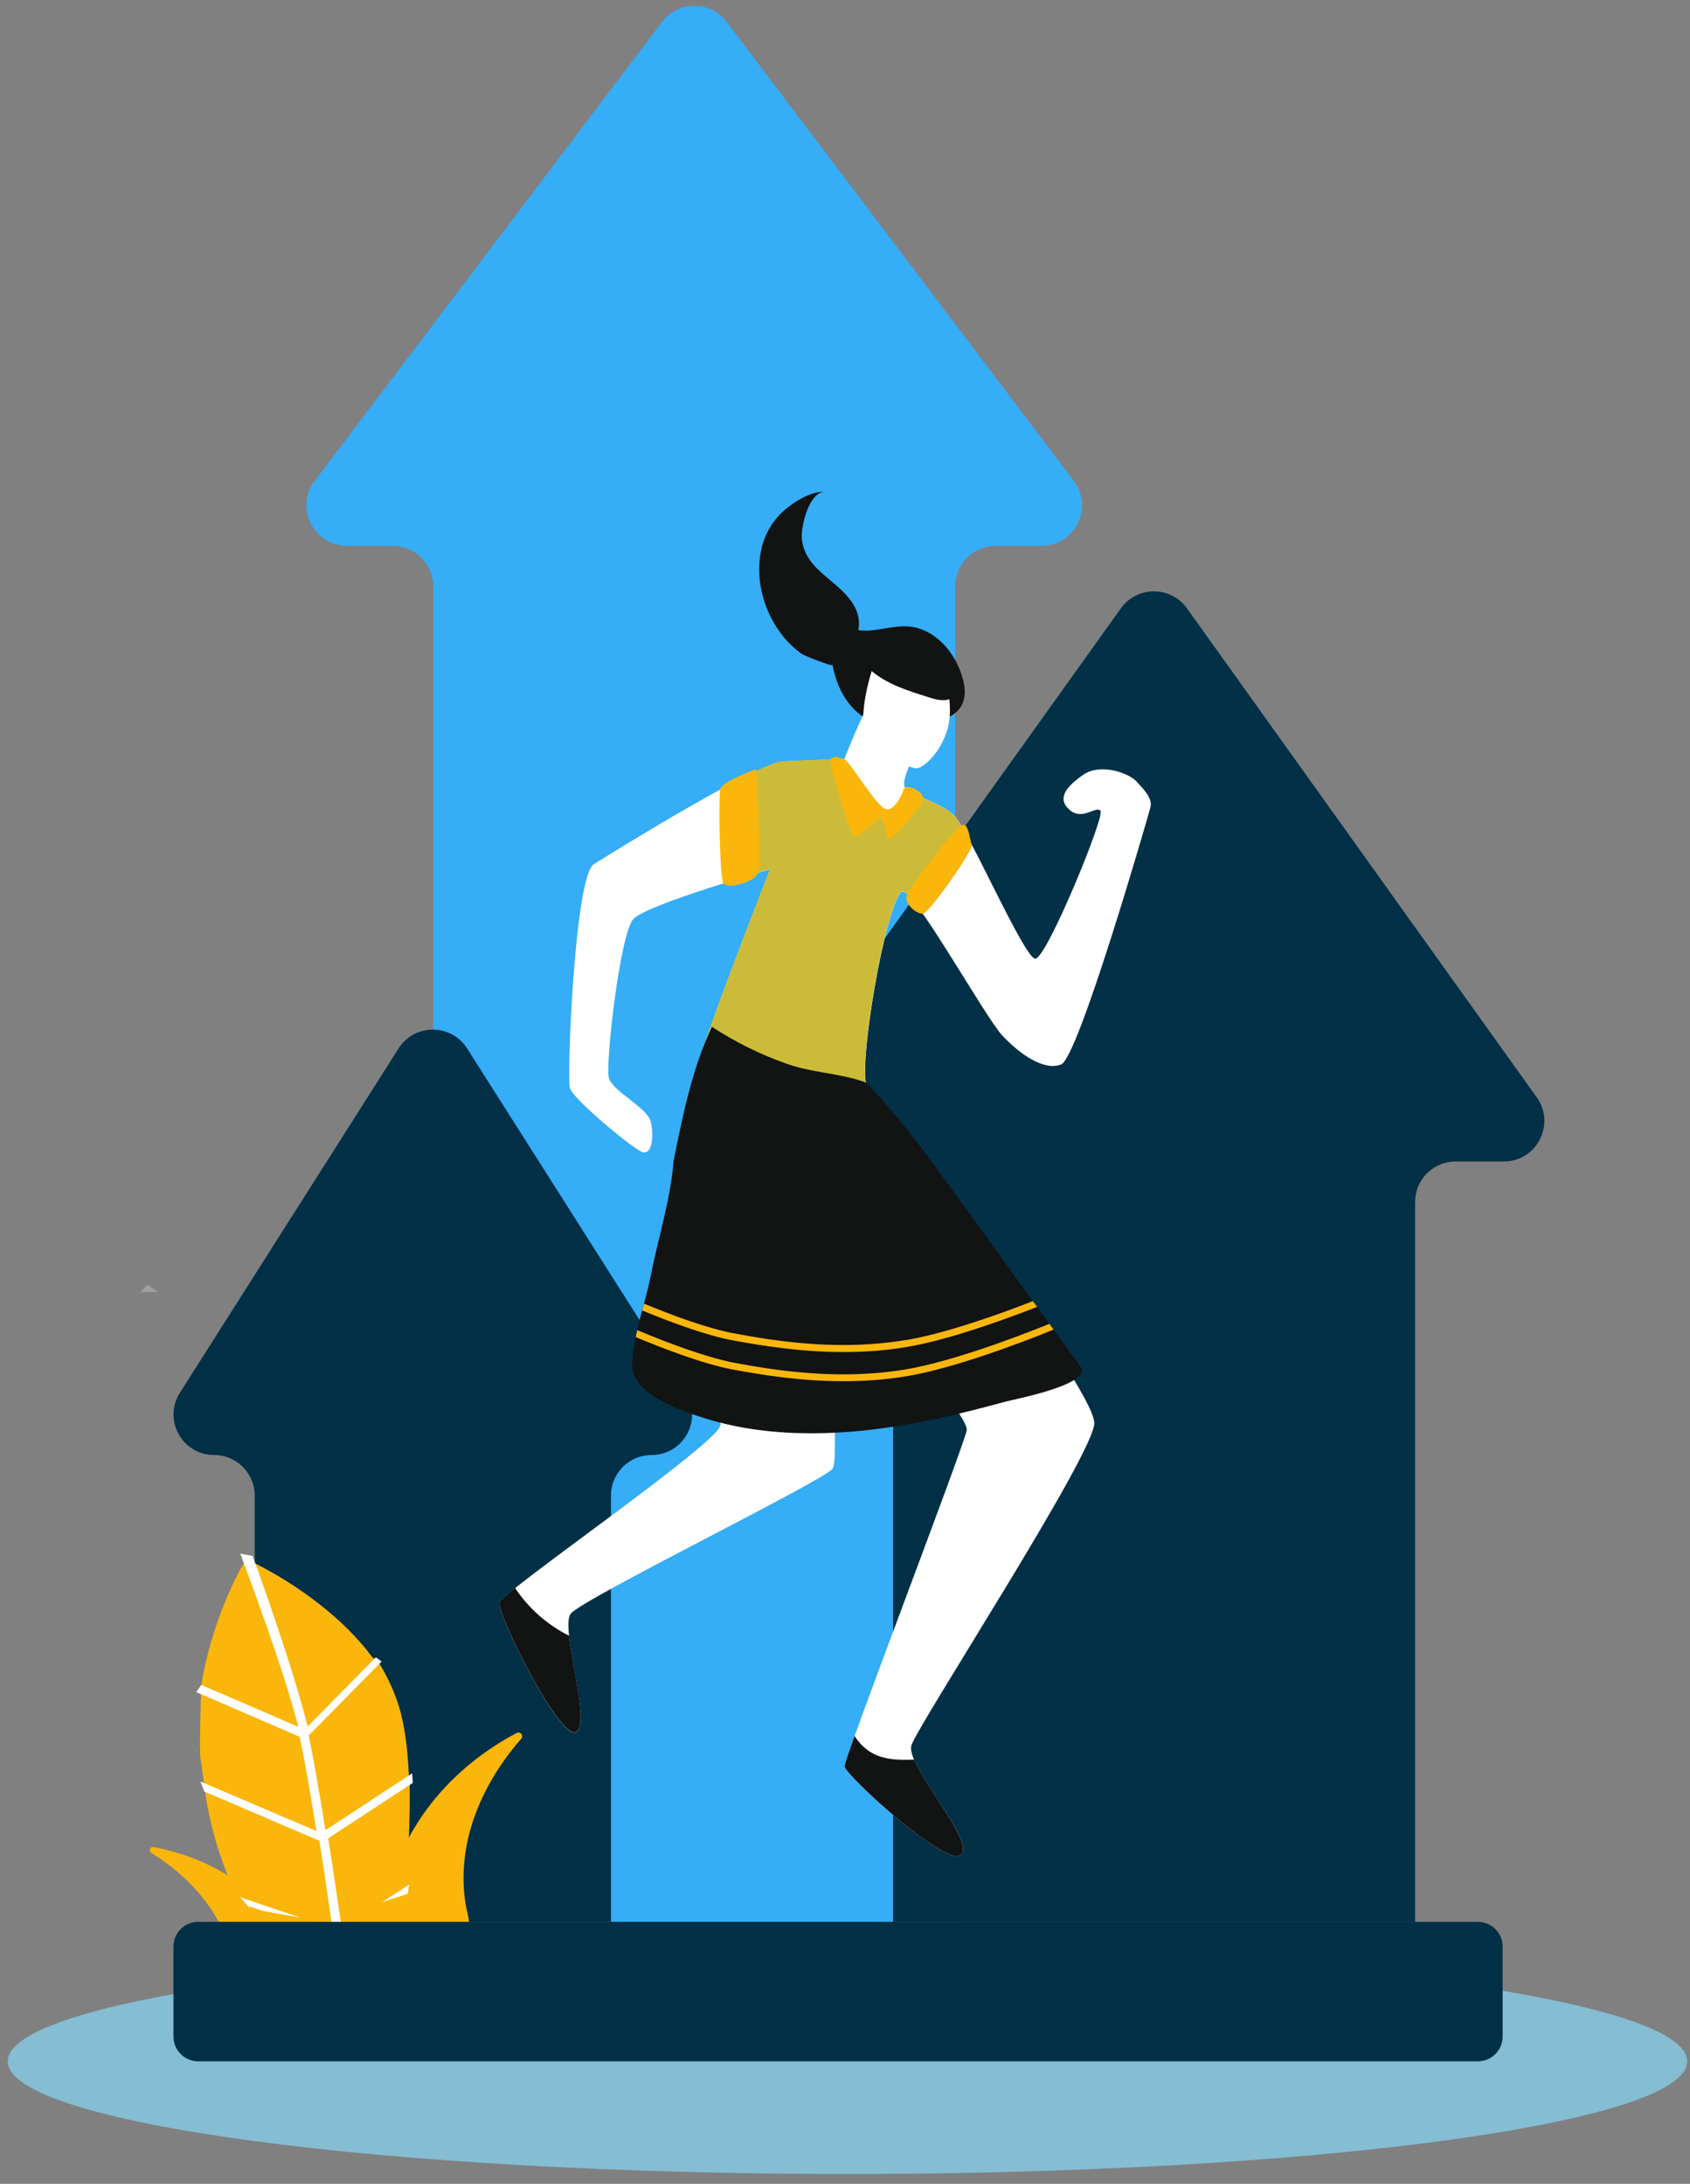
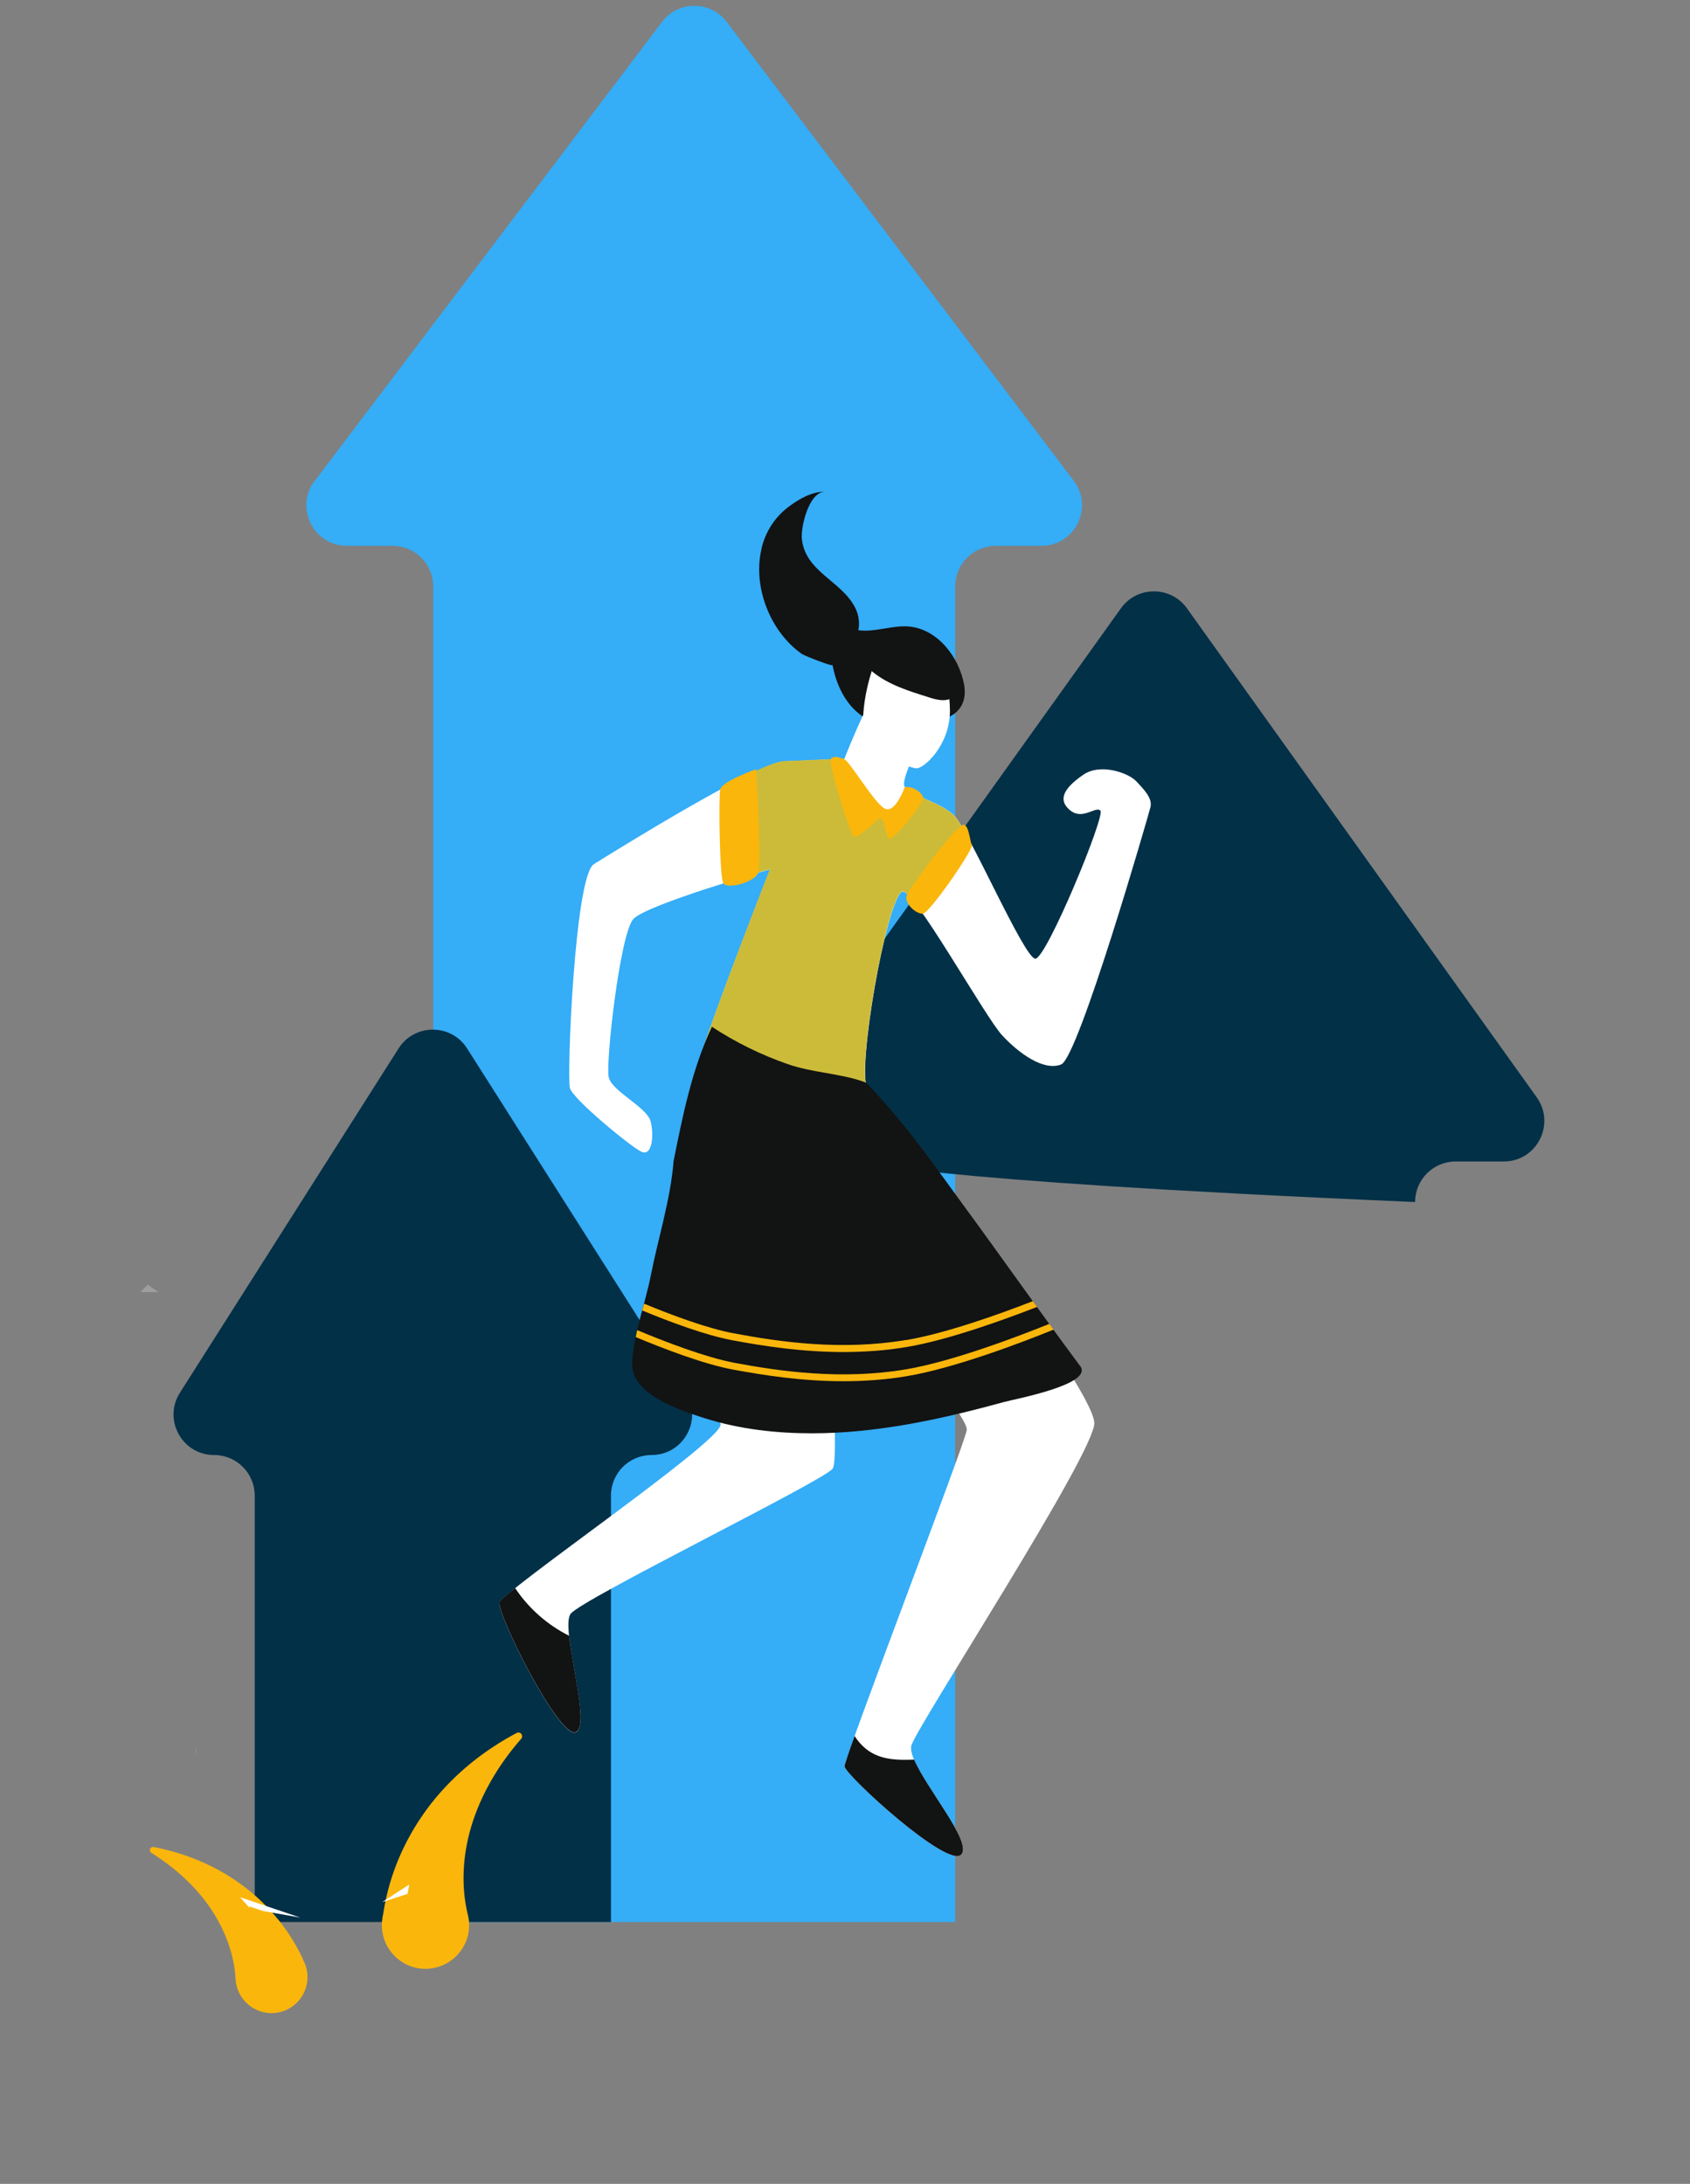
<svg xmlns="http://www.w3.org/2000/svg" width="161" height="208" viewBox="0 0 161 208" fill="none">
  <rect x="0" y="0" width="161" height="208" fill="#808080" stroke="none" />
  <g clip-path="url(#clip0_678_2313)">
-     <path d="M80.734 207.059C124.917 207.059 160.734 202.255 160.734 196.328C160.734 190.401 124.917 185.597 80.734 185.597C36.552 185.597 0.734 190.401 0.734 196.328C0.734 202.255 36.552 207.059 80.734 207.059Z" fill="#85BDD3" />
    <path d="M30.003 45.782L63.07 2.081C64.621 0.045 67.692 0.045 69.227 2.081L102.294 45.799C104.217 48.336 102.407 51.989 99.207 51.989H94.86C92.726 51.989 90.997 53.718 90.997 55.851V183.059H41.268V55.851C41.268 53.718 39.538 51.989 37.405 51.989H33.058C29.874 51.989 28.048 48.336 29.971 45.799L30.003 45.782Z" fill="#35ADF7" />
-     <path d="M73.462 104.514L106.787 57.936C108.322 55.787 111.539 55.787 113.074 57.936L146.399 104.514C148.225 107.067 146.399 110.623 143.264 110.623H138.674C136.541 110.623 134.811 112.352 134.811 114.486V183.059H85.082V114.486C85.082 112.352 83.353 110.623 81.219 110.623H76.629C73.478 110.623 71.652 107.067 73.494 104.514H73.462Z" fill="#023047" />
+     <path d="M73.462 104.514L106.787 57.936C108.322 55.787 111.539 55.787 113.074 57.936L146.399 104.514C148.225 107.067 146.399 110.623 143.264 110.623H138.674C136.541 110.623 134.811 112.352 134.811 114.486V183.059V114.486C85.082 112.352 83.353 110.623 81.219 110.623H76.629C73.478 110.623 71.652 107.067 73.494 104.514H73.462Z" fill="#023047" />
    <path d="M17.139 132.651L37.971 99.859C39.49 97.467 42.981 97.467 44.5 99.859L65.332 132.651C66.965 135.221 65.122 138.582 62.068 138.582C59.934 138.582 58.205 140.312 58.205 142.445V183.059H24.266V142.445C24.266 140.312 22.537 138.582 20.403 138.582C17.349 138.582 15.506 135.221 17.139 132.651Z" fill="#023047" />
    <g opacity="0.24">
      <path d="M13.373 123.067L14.068 122.356C14.407 122.599 14.747 122.825 15.086 123.067H13.373Z" fill="white" />
    </g>
    <path d="M36.484 182.429C37.066 178.34 38.779 174.72 41.058 171.795C43.353 168.869 46.197 166.655 49.219 165.055C49.397 164.958 49.607 165.023 49.704 165.201C49.769 165.33 49.753 165.508 49.656 165.605C47.458 168.11 45.809 170.954 44.92 173.879C44.032 176.789 43.934 179.778 44.565 182.348C45.13 184.578 43.773 186.825 41.543 187.391C39.312 187.956 37.066 186.599 36.5 184.368C36.371 183.835 36.339 183.302 36.419 182.784L36.468 182.413L36.484 182.429Z" fill="#FAB60B" />
    <path d="M28.856 186.582C27.417 183.496 25.203 181.039 22.698 179.277C20.193 177.516 17.397 176.449 14.633 175.916C14.472 175.883 14.31 175.997 14.278 176.158C14.262 176.288 14.31 176.401 14.407 176.465C16.751 177.92 18.738 179.778 20.128 181.863C21.518 183.948 22.326 186.292 22.44 188.473C22.537 190.364 24.137 191.819 26.027 191.738C27.918 191.641 29.373 190.041 29.292 188.15C29.276 187.698 29.163 187.261 28.985 186.89L28.856 186.615V186.582Z" fill="#FAB60B" />
-     <path d="M39.005 169.807L38.941 168.902C38.827 166.494 38.536 164.279 38.019 162.566C37.535 160.999 36.84 159.56 36.032 158.267L35.482 157.863C31.749 152.805 25.64 149.459 23.474 148.522C22.423 150.057 20.08 154.906 19.175 160.498C19.175 160.498 18.965 166.817 19.094 167.463C19.223 168.126 19.514 170.421 19.514 170.421C20.015 174.364 21.276 177.839 22.569 180.732L23.409 181.589C25.284 185.5 26.933 187.972 26.933 187.972H32.136C32.088 187.665 32.977 187.827 32.977 187.875L37.615 187.972C37.615 187.972 38.1 184.756 38.504 180.393L38.666 179.52C38.908 176.465 39.086 173.023 39.021 169.823L39.005 169.807Z" fill="#FAB60B" />
    <path d="M23.716 181.556L25.042 182.009L28.613 182.639L22.876 180.7L23.829 181.783C23.829 181.783 23.749 181.637 23.716 181.556Z" fill="white" />
    <path d="M18.642 166.461V166.704L18.755 167.463C18.706 167.124 18.674 166.801 18.642 166.477V166.461Z" fill="#C1BECC" />
-     <path d="M32.557 183.673C32.201 181.217 31.749 178.146 31.264 175.092L39.328 169.807L39.264 168.902L31.005 174.316C30.44 170.825 29.874 167.512 29.405 165.298L36.355 158.251L35.805 157.847L29.308 164.441C27.902 158.833 24.88 150.413 24.072 148.199L22.892 147.972C23.587 149.863 26.981 158.817 28.419 164.473C23.781 162.453 20.92 161.225 19.175 160.482L18.69 161.16C21.373 162.308 25.397 164.053 28.549 165.427C29.017 167.576 29.583 170.89 30.149 174.397L19.094 169.677L19.466 170.631L30.423 175.318C30.892 178.292 31.328 181.282 31.684 183.706L31.458 183.625L31.797 183.851H32.654L32.912 183.463L32.541 183.706L32.557 183.673Z" fill="white" />
    <path d="M38.827 180.376L38.989 179.488L36.403 181.168L38.827 180.376Z" fill="white" />
-     <path d="M18.884 196.328L140.791 196.328C142.094 196.328 143.151 195.272 143.151 193.968V185.403C143.151 184.1 142.094 183.043 140.791 183.043L18.884 183.043C17.581 183.043 16.524 184.1 16.524 185.403V193.968C16.524 195.272 17.581 196.328 18.884 196.328Z" fill="#023047" />
    <path d="M72.541 52.247C72.928 50.647 73.817 49.193 75.32 48.126C76.29 47.431 77.405 46.817 78.617 46.833C77.034 46.833 76.29 50.211 76.387 51.294C76.678 54.413 80.088 55.302 81.413 57.774C81.785 58.453 81.93 59.277 81.769 60.021C83.288 60.247 84.969 59.552 86.52 59.665C89.332 59.875 91.385 62.623 91.854 65.241C91.983 66.001 91.902 66.841 91.433 67.455C90.335 68.958 87.571 68.91 85.922 69.088C82.221 69.492 79.959 66.793 79.312 63.334C79.345 63.528 76.613 62.445 76.387 62.283C73.332 60.134 71.684 55.819 72.557 52.231L72.541 52.247Z" fill="#121313" />
    <path d="M85.906 84.926C84.338 86.203 81.704 101.702 82.593 103.544C83.482 105.387 104.072 131.762 104.25 135.512C104.379 138.292 87.409 164.328 86.827 166.235C86.246 168.142 92.872 175.221 91.579 176.627C90.302 178.033 80.492 169.031 80.46 168.239C80.427 167.431 91.838 137.726 92.096 136.223C92.371 134.607 80.686 121.726 79.603 121.5C78.52 121.273 80.088 138.76 79.328 139.875C78.569 140.991 55.377 152.32 54.359 153.71C53.341 155.1 56.427 164.376 54.844 164.991C53.26 165.605 47.361 153.742 47.587 152.659C47.813 151.576 68.71 137.306 68.646 135.69C68.581 134.073 65.947 104.352 66.383 101.912C66.819 99.471 73.365 82.793 73.365 82.793C73.365 82.793 61.632 86.138 60.339 87.528C59.062 88.934 57.672 101.298 57.995 102.623C58.318 103.948 61.648 105.467 61.987 106.809C62.31 108.134 62.149 110.235 61.05 109.669C59.951 109.104 54.617 104.708 54.294 103.641C53.987 102.574 54.747 83.455 56.573 82.308C58.399 81.16 72.153 72.627 74.69 72.514C77.227 72.401 80.444 72.271 80.444 72.271C80.444 72.271 83.708 63.77 85.066 64.207C86.423 64.643 87.991 66.324 88.072 68.328C88.153 70.332 85.632 74.195 86.213 74.987C86.779 75.762 89.397 76.344 90.803 77.572C92.193 78.801 97.575 91.342 98.642 91.31C99.708 91.261 105.332 77.653 104.831 77.201C104.33 76.748 103.086 78.235 101.842 77.088C100.694 76.037 101.567 74.922 103.199 73.791C104.831 72.659 107.498 73.613 108.242 74.405C109.001 75.213 109.809 76.037 109.599 76.877C109.389 77.718 102.747 100.716 101.098 101.379C99.45 102.041 97.106 100.36 95.49 98.631C93.858 96.902 86.811 84.215 85.922 84.958L85.906 84.926Z" fill="white" />
    <path d="M86.827 61.007C89.122 61.637 90.48 64.368 90.496 67.665C90.512 70.962 88.072 73.128 87.361 73.177C86.633 73.209 84.225 71.948 82.835 70.623C81.446 69.282 82.835 64.223 83.304 63.237C83.757 62.235 85.696 60.7 86.844 61.007H86.827Z" fill="white" />
    <path d="M89.866 81.548C88.783 82.938 87.91 84.473 87.231 86.106C86.569 85.249 86.084 84.764 85.89 84.926C84.322 86.203 81.688 101.702 82.577 103.544C82.642 103.673 82.819 103.948 83.078 104.336C83.062 104.385 83.029 104.417 83.013 104.449C82.448 105.241 81.155 105.306 80.411 105.92C79.296 106.857 77.632 106.437 76.274 105.888C73.446 104.756 70.747 103.318 68.096 101.831C67.595 101.556 67.094 101.233 66.642 100.877C67.967 96.514 73.349 82.776 73.349 82.776C73.349 82.776 72.347 83.067 70.908 83.488C70.908 83.423 70.908 83.358 70.892 83.294C70.585 80.191 70.585 77.055 70.924 73.952C72.638 73.096 74.011 72.514 74.658 72.498C76.953 72.401 79.797 72.271 80.331 72.255C80.977 73.322 81.3 74.566 81.93 75.665C82.625 76.861 83.951 77.896 85.276 77.54C86.165 77.298 86.779 76.49 87.086 75.601C88.136 76.134 89.769 76.683 90.771 77.556C91.062 77.799 91.498 78.526 92.048 79.512C91.369 80.255 90.302 80.966 89.85 81.564L89.866 81.548Z" fill="#CCBB39" />
    <path d="M67.821 97.791C65.93 101.815 65.042 106.227 64.169 110.591C63.894 114.178 62.698 117.928 62.003 121.467C61.454 124.247 60.355 127.011 60.225 129.855C60.096 132.845 64.977 134.397 67.24 135.108C70.488 136.126 73.947 136.514 77.341 136.514C83.547 136.514 89.672 135.172 95.619 133.54C96.67 133.249 104.201 131.859 102.908 130.114C99.159 125.088 95.571 119.948 91.854 114.89C89.122 111.172 86.601 107.439 82.722 103.334C82.609 103.205 82.448 103.075 82.27 103.027C79.991 102.219 77.373 102.17 75.029 101.346C72.476 100.457 70.052 99.261 67.789 97.774L67.821 97.791Z" fill="#121313" />
    <path d="M80.46 168.223C80.46 168.078 80.815 167.011 81.413 165.346C81.559 165.572 81.72 165.783 81.898 165.993C83.32 167.625 85.179 167.657 87.086 167.593C88.266 170.372 92.646 175.463 91.579 176.627C90.302 178.033 80.492 169.031 80.46 168.239V168.223Z" fill="#121313" />
    <path d="M54.213 155.795C54.553 158.995 56.056 164.506 54.844 164.974C53.26 165.589 47.361 153.742 47.587 152.643C47.619 152.465 48.169 151.98 49.074 151.253C50.351 153.176 52.145 154.76 54.213 155.795Z" fill="#121313" />
    <path d="M72.023 73.273C72.169 74.97 72.508 82.178 72.234 83.1C71.959 84.021 69.26 84.748 68.904 84.118C68.549 83.487 68.452 75.956 68.613 75.18C68.775 74.421 72.04 73.257 72.04 73.257L72.023 73.273Z" fill="#FAB60B" />
    <path d="M91.644 78.591C92.29 78.267 92.371 80.077 92.581 80.465C92.791 80.853 88.54 86.995 87.91 87.027C87.264 87.059 86.132 86.041 86.375 85.314C86.617 84.587 90.69 79.092 91.66 78.607L91.644 78.591Z" fill="#FAB60B" />
    <path d="M86.197 74.954C87.054 74.873 87.862 75.52 87.959 75.989C88.056 76.441 85.066 80.11 84.71 79.867C84.355 79.625 84.209 77.734 83.821 77.944C83.433 78.154 81.559 80.11 81.252 79.609C80.928 79.092 78.73 72.385 79.215 72.191C79.7 71.981 79.813 72.158 80.347 72.255C80.88 72.352 83.256 76.473 84.274 77.007C85.292 77.54 86.197 74.954 86.197 74.954Z" fill="#FAB60B" />
    <path d="M88.395 66.389C88.977 66.566 89.575 66.76 90.173 66.663C90.771 66.566 91.353 66.098 91.353 65.484C91.353 65.144 91.175 64.821 90.997 64.53C90.593 63.851 90.189 63.156 89.785 62.477C89.446 61.912 89.106 61.33 88.589 60.926C88.298 60.7 87.959 60.538 87.619 60.409C86.569 60.037 85.373 60.086 84.355 60.538C82.722 61.265 81.526 62.704 83.159 64.013C84.662 65.225 86.601 65.823 88.411 66.389H88.395Z" fill="#121313" />
    <path d="M60.565 127.35C60.613 127.124 60.646 126.898 60.71 126.688C63.328 127.787 67.159 129.257 69.922 129.791C74.318 130.615 80.153 131.455 86.31 130.421C90.722 129.677 97.009 127.286 99.967 126.09C100.096 126.267 100.242 126.461 100.371 126.639C97.462 127.819 90.965 130.308 86.407 131.067C84.322 131.423 82.286 131.552 80.314 131.552C76.387 131.552 72.767 130.987 69.793 130.437C66.981 129.904 63.199 128.449 60.565 127.35Z" fill="#FAB60B" />
    <path d="M86.294 127.641C90.044 127.011 95.135 125.201 98.399 123.924C98.528 124.118 98.674 124.296 98.803 124.473C95.522 125.75 90.27 127.641 86.407 128.288C84.322 128.643 82.286 128.772 80.314 128.772C76.387 128.772 72.767 128.207 69.793 127.657C67.191 127.172 63.765 125.88 61.179 124.813C61.244 124.587 61.292 124.376 61.357 124.166C63.926 125.233 67.385 126.526 69.922 126.995C74.318 127.819 80.153 128.659 86.31 127.625L86.294 127.641Z" fill="#FAB60B" />
  </g>
  <defs>
    <clipPath id="clip0_678_2313">
      <rect width="160" height="206.513" fill="white" transform="translate(0.734 0.546)" />
    </clipPath>
  </defs>
</svg>